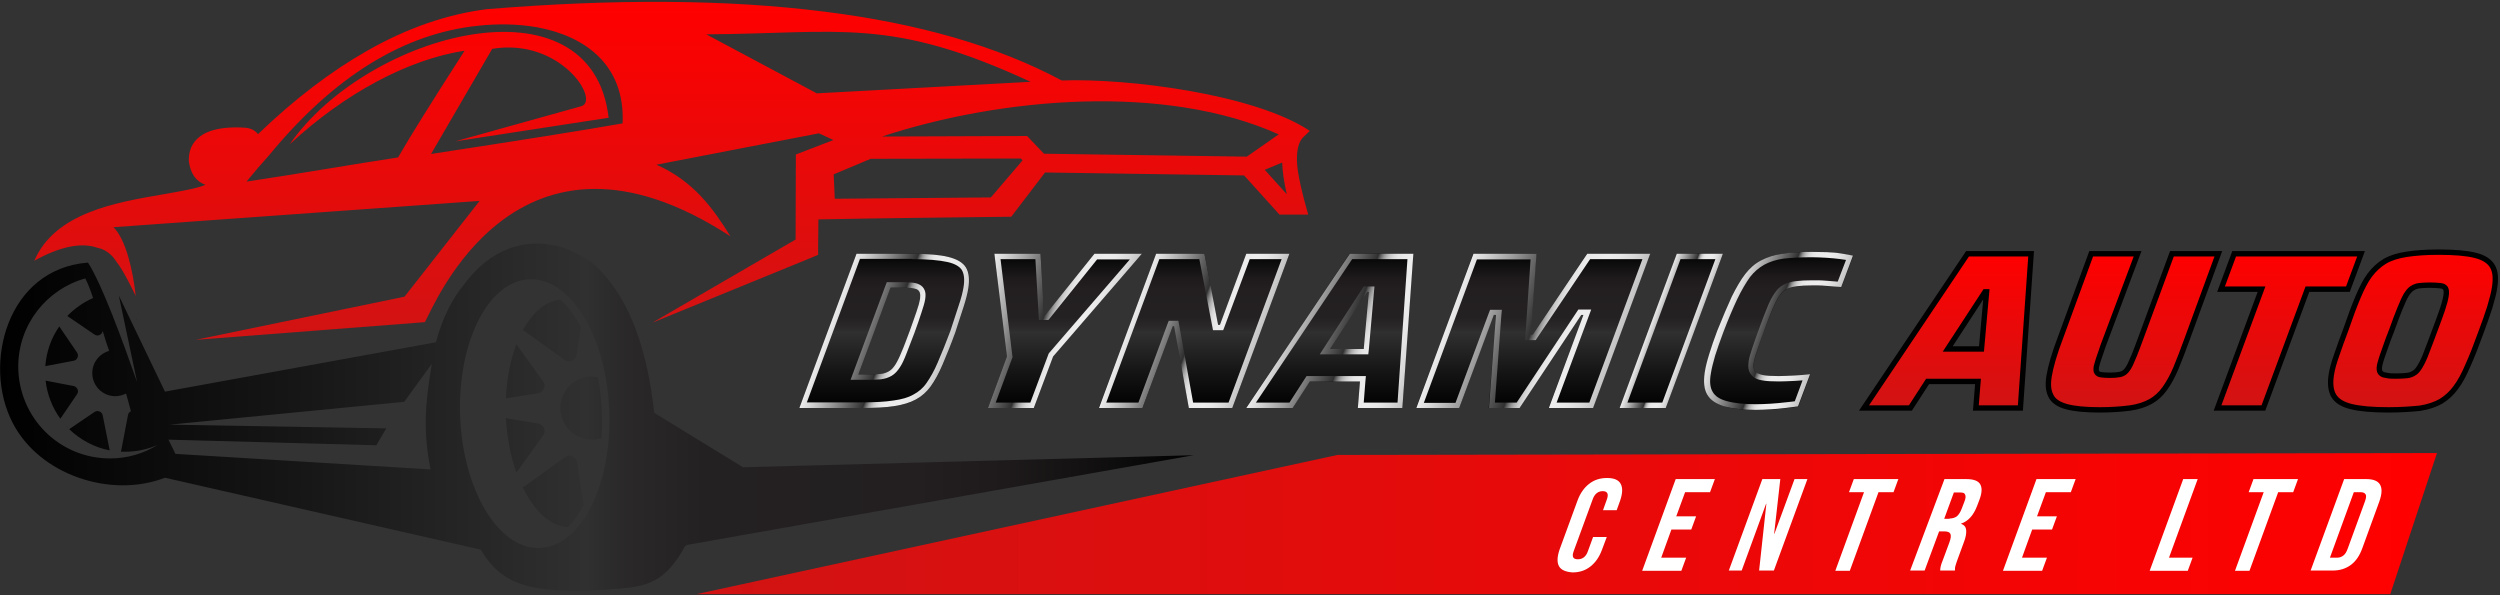
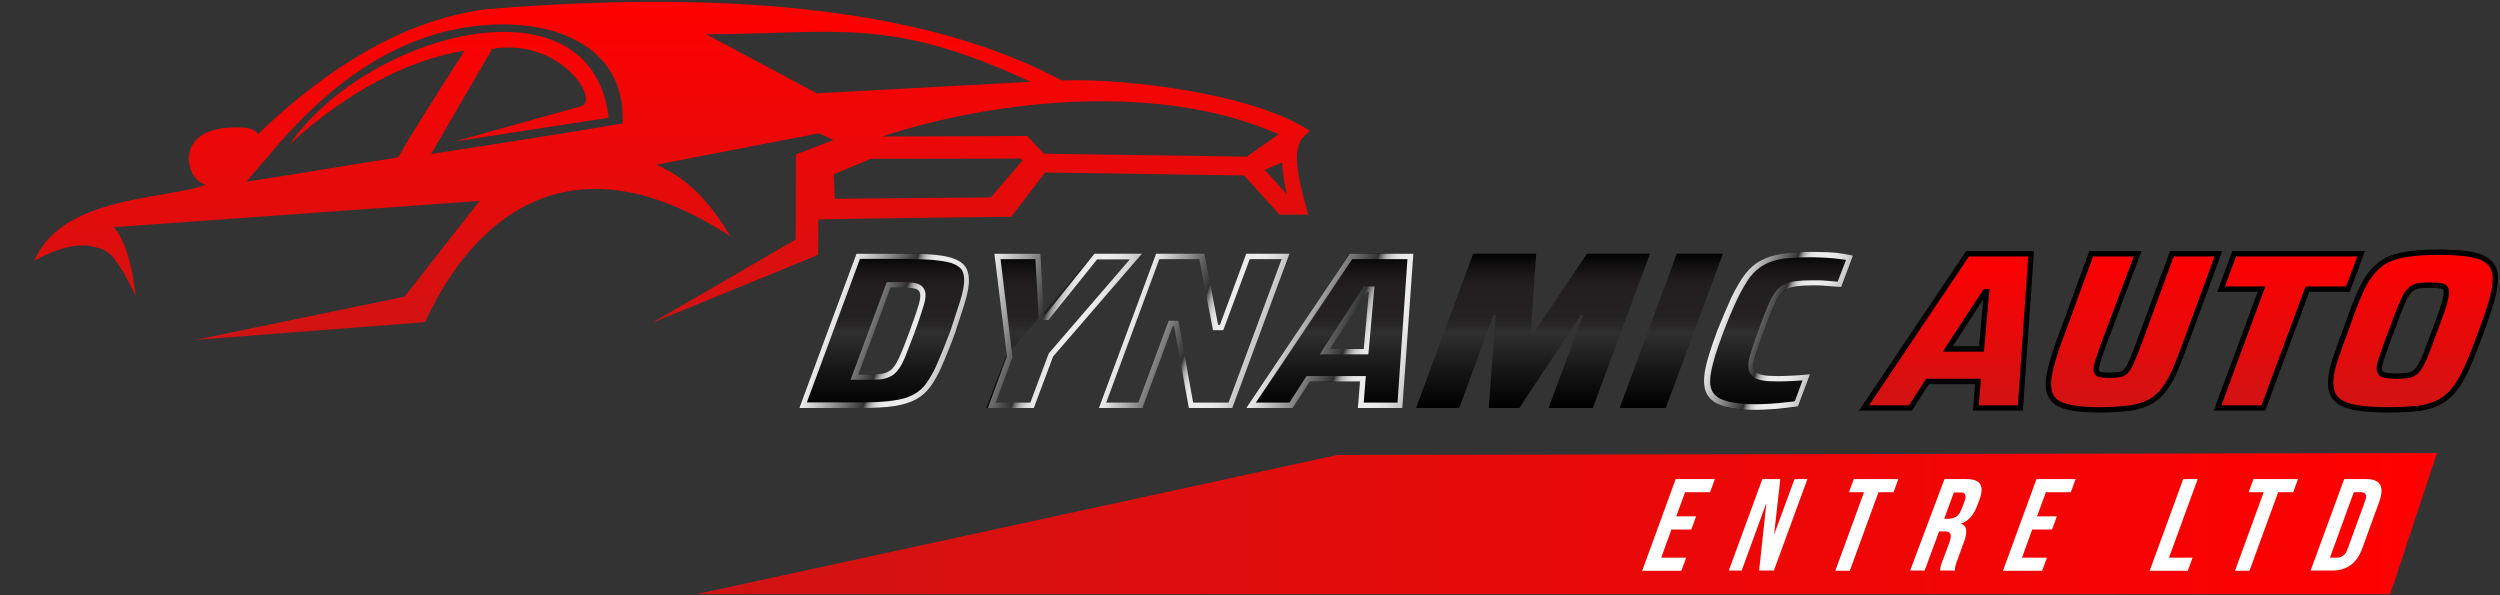
<svg xmlns="http://www.w3.org/2000/svg" version="1.1" id="Layer_1" x="0px" y="0px" viewBox="0 0 932 222" style="enable-background:new 0 0 932 222;" xml:space="preserve">
  <rect x="0" y="0" width="932" height="222" fill="#333333" stroke="none" />
  <style type="text/css"> .st0{fill-rule:evenodd;clip-rule:evenodd;fill:url(#SVGID_1_);} .st1{fill-rule:evenodd;clip-rule:evenodd;fill:url(#SVGID_2_);} .st2{fill-rule:evenodd;clip-rule:evenodd;fill:url(#SVGID_3_);} .st3{fill:url(#SVGID_4_);} .st4{fill:url(#SVGID_5_);} .st5{fill:url(#SVGID_6_);} .st6{fill:url(#SVGID_7_);} .st7{fill:url(#SVGID_8_);} .st8{fill:url(#SVGID_9_);} .st9{fill:url(#SVGID_10_);} .st10{fill:url(#SVGID_11_);} .st11{fill:url(#SVGID_12_);} .st12{fill:url(#SVGID_13_);} .st13{fill:url(#SVGID_14_);} .st14{fill:url(#SVGID_15_);} .st15{fill:url(#SVGID_16_);} .st16{fill:url(#SVGID_17_);} .st17{fill:url(#SVGID_18_);stroke:#000000;stroke-width:2;stroke-miterlimit:10;} .st18{fill:url(#SVGID_19_);stroke:#000000;stroke-width:2;stroke-miterlimit:10;} .st19{fill:url(#SVGID_20_);stroke:#000000;stroke-width:2;stroke-miterlimit:10;} .st20{fill:url(#SVGID_21_);stroke:#000000;stroke-width:2;stroke-miterlimit:10;} .st21{fill:#FFFFFF;} </style>
  <g>
    <linearGradient id="SVGID_1_" gradientUnits="userSpaceOnUse" x1="5.031964e-02" y1="155.452" x2="444.924" y2="155.452">
      <stop offset="0" style="stop-color:#000000" />
      <stop offset="0.247" style="stop-color:#161616" />
      <stop offset="0.491" style="stop-color:#303030" />
      <stop offset="0.526" style="stop-color:#2A2828" />
      <stop offset="0.59" style="stop-color:#242122" />
      <stop offset="0.767" style="stop-color:#231F20" />
      <stop offset="0.843" style="stop-color:#1E1A1B" />
      <stop offset="0.937" style="stop-color:#0E0D0D" />
      <stop offset="1" style="stop-color:#000000" />
    </linearGradient>
-     <path class="st0" d="M227,150.4L227,150.4L227,150.4L227,150.4L227,150.4L227,150.4L227,150.4c-0.1-0.9-0.1-1.6-0.2-2.4v0l0,0v0 l0,0l0,0v0 M227.2,154.2L227.2,154.2c0-0.4,0-0.8,0-1.2 M227.2,155.6L227.2,155.6L227.2,155.6 M16.9,136.5 c0.4-5.5,2.2-10.5,5.2-14.8l6.6,9.7c0.4,0.6,0.5,1.3,0.2,1.9c-0.3,0.7-0.8,1.1-1.5,1.2L16.9,136.5z M22.5,156.1 c-3-4.1-4.9-9-5.5-14.2l10.4,2c0.7,0.1,1.2,0.6,1.5,1.2c0.3,0.7,0.2,1.3-0.2,1.9L22.5,156.1z M22.9,156.6c-0.1-0.1-0.2-0.2-0.3-0.4 C22.7,156.4,22.8,156.5,22.9,156.6z M23.4,157.2c-0.1-0.1-0.2-0.3-0.3-0.4C23.2,157,23.3,157.1,23.4,157.2z M23.8,157.8 c-0.1-0.1-0.2-0.2-0.3-0.4C23.6,157.5,23.7,157.7,23.8,157.8z M24.3,158.4c-0.1-0.1-0.2-0.3-0.4-0.4 C24.1,158.1,24.2,158.2,24.3,158.4z M25.8,159.9c-0.5-0.5-0.9-1-1.4-1.5C24.8,158.9,25.3,159.4,25.8,159.9z M40.9,167.9 c-5.8-1.1-11-4-15.1-7.9l9.4-6.4c0.6-0.4,1.3-0.5,1.9-0.2c0.7,0.3,1.1,0.8,1.2,1.5L40.9,167.9z M41,170.9c6.5,0,12.5-1.8,17.7-5 c-3.7,1.6-7.7,2.5-12,2.5c-0.5,0-1,0-1.6,0l0,0l2.6-13.6c0.1-0.7,0.5-1.2,1.1-1.5l-1-3.7l-0.8-2.9c-1.2,0.6-2.6,1-4,1 c-4.7,0-8.6-3.8-8.6-8.6c0-4,2.7-7.3,6.3-8.3c-0.8-2.1-1.6-4.7-2.4-7.4l0,0c-0.1,0.7-0.6,1.2-1.2,1.5c-0.7,0.3-1.3,0.2-1.9-0.2 l-10.1-6.9c2.7-2.8,6-5.1,9.6-6.7c-0.9-2.7-1.8-5.2-2.9-7.3c-14.4,4-25,17.2-25,32.9C6.9,155.7,22.1,170.9,41,170.9z M188.6,148.5 c0.3-6.8,1.5-13.9,3.9-20.2l10,13.9c0.6,0.8,0.7,1.8,0.3,2.7c-0.4,0.9-1.1,1.5-2.1,1.7L188.6,148.5z M192.5,176.2 c-2.3-6.5-3.5-13.6-3.9-20.3l12.1,2c1,0.2,1.7,0.8,2.1,1.7c0.4,0.9,0.3,1.9-0.3,2.7L192.5,176.2z M217.6,188.2 c-1.6,3.1-3.6,6-5.9,8.3c-6.8-0.3-12.1-6.4-15.2-11.8c-0.6-1-1.1-2.1-1.7-3.1c0.3-0.1,0.6-0.2,0.9-0.4l15-10.8 c0.8-0.6,1.8-0.7,2.7-0.3c0.9,0.4,1.5,1.1,1.7,2.1L217.6,188.2z M222.9,140.6c0.9,4.5,1.3,9.2,1.5,13.7c0.1,3,0,6.1-0.2,9.1 c-1.1,0.3-2.3,0.5-3.5,0.5c-6.5,0-11.8-5.3-11.8-11.8c0-6.5,5.3-11.8,11.8-11.8C221.4,140.4,222.2,140.5,222.9,140.6z M226.8,147.9 L226.8,147.9L226.8,147.9c-2.4-24.7-14.6-43.8-28.8-43.8c-15.4,0-27.2,22.4-26.5,50.1c0.8,27.7,13.8,50.1,29.2,50.1 c15.1,0,26.8-21.7,26.5-48.8v0v0v0 M227,150.4L227,150.4 M227.1,153L227.1,153c0-0.4,0-0.8-0.1-1.3v0v0l0,0c0-0.4,0-0.8-0.1-1.2v0 l0,0 M227.1,153L227.1,153L227.1,153 M227.2,154.2L227.2,154.2L227.2,154.2L227.2,154.2L227.2,154.2L227.2,154.2L227.2,154.2 L227.2,154.2l0,0.1c0,0.4,0,0.8,0,1.2v0v0v0v0 M227.2,155.6L227.2,155.6L227.2,155.6 M227.2,155.6L227.2,155.6L227.2,155.6 M208.9,111.7c3.1,2.8,5.7,6.5,7.7,10.4l-1.7,10.3c-0.2,1-0.8,1.7-1.7,2.1c-0.9,0.4-1.9,0.3-2.7-0.3l-15-10.8 c-0.2-0.1-0.4-0.3-0.6-0.3c2.7-4.9,6.9-10,12.5-11.1C208,111.8,208.5,111.8,208.9,111.7z M50.8,118.5c0,0.5,0,0.9-0.1,1.3 C50.7,119.4,50.8,118.9,50.8,118.5z M51.1,142.4l-6.8-32.2l17.2,35.8l101-18.4c2.4-9,6.1-16.3,10.7-21.8c1.7-2.3,3.5-4.3,5.4-6.1 c5.6-5.2,12.1-8.2,18.9-8.8c6.8-0.6,13.8,1.1,20.4,5.2c1,0.6,2,1.3,3,2c12.4,10.8,20.1,29.4,23,55.8l33.1,20.3l168-4.5l-188.6,33.4 c-1.1,0.2-1.5,1.4-1.9,2.1c-7.8,13.2-14.8,13.7-28.7,14.6c-29,1.8-38.8-2.1-46.6-14.9L61.5,178.1c-20.1,7.8-46.8-1-56.8-20.5 c-11.3-21.8-2.1-57.4,28.1-59.7C38,105.9,45.8,127.3,51.1,142.4z M62.8,163.9l2.6,5.3l95.1,5.8c-2.6-13.5-2.3-23.2,0.5-39.4 l-10.3,14.2l-87.4,8.5l80.7,1.4l-3.7,6.3L62.8,163.9z" />
    <linearGradient id="SVGID_2_" gradientUnits="userSpaceOnUse" x1="259.631" y1="195.17" x2="908.484" y2="195.17">
      <stop offset="0" style="stop-color:#D11313" />
      <stop offset="1" style="stop-color:#FF0000" />
    </linearGradient>
    <polygon class="st1" points="908.5,168.9 498.6,169.6 259.6,221.5 891.1,221.5 " />
    <linearGradient id="SVGID_3_" gradientUnits="userSpaceOnUse" x1="250.485" y1="126.638" x2="250.485" y2="0.655">
      <stop offset="0" style="stop-color:#D11313" />
      <stop offset="1" style="stop-color:#FF0000" />
    </linearGradient>
    <path class="st2" d="M324.6,59.2l56-0.1l0.6,0.7l-11.8,13.8l-58.2,0.5l-0.4-9.1L324.6,59.2z M471.5,63.3l6.5-2.7 c0.1,3.4,0.7,7.3,1.7,11.8L471.5,63.3z M328.8,50.9c44.4-14.6,105.5-19.9,147.9-0.8l-11.9,8.3l-75.6-1.1l-6.3-6.6L328.8,50.9z M200.4,10.2c17.8,3.3,32.7,14.1,31.7,35.8c-14.2,2.5-38,6.3-71.4,11.4l22.8-39.2c25.6-4.2,40.3,19.4,33.2,21.4l-47,13.1l57.2-8.8 c-6.2-54-89.7-32.1-118.9,9.9c20.7-19.2,44.4-31.7,65.2-34.9c-12.9,20.1-20.5,32.3-24.8,39.8c-17.9,2.7-33.8,5.6-56.5,9 c2.7-3.3,5.5-6.6,8.4-9.8c0,0,0,0,0,0c24.1-29.3,50.1-45.4,77.9-48.3C185.6,8.8,193.2,8.9,200.4,10.2L200.4,10.2z M304.5,34.8 l-41.2-22c49.9-0.3,68.5-6.6,120.9,17.7L304.5,34.8z M244.7,61.4l60.6-11.7l5.4,2.5l-14,5.4l-0.1,31.7l-53.4,31l59.2-24.2L305,95 l0-2.8l0.1-10.4c24.4-0.5,47.5-0.7,71.9-1l12.6-16.5l74.2,1.1L477,80l10.7,0c-2.1-7.3-4.1-15.4-4.2-20c-0.1-4.3,0.7-7.2,2.3-8.8 l2.5-2.4c-20.5-13.7-67.8-19.7-92.5-18.8C372.1,17.3,342.5,8.7,307,4.3c-35.7-4.5-77.5-4.8-125.3-0.9l-0.1,0 c-14.9,1.9-29.7,7-44.5,15.4c-13.6,7.7-27.3,18.1-40.9,31.2l0,0c-1.2-1.5-2.9-2.3-5.1-2.4h0l0,0h0c-1-0.1-2.1-0.1-3.1-0.1 c-5.3,0-9.4,0.9-12.3,2.6c-3.3,2-5.1,4.9-5.3,8.8c0,0.3,0,0.6,0,0.8v0.1l0,0.3c0.6,4.6,2.7,7.6,6.2,8.8c-3.3,1.4-9.3,2.4-16.1,3.6 c-17.5,3-40.1,6.9-47.7,24.7c9.4-5.2,17.4-7,23.6-4.8c2.1,0.4,4.1,1.6,5.8,3.5c0.4,0.6,0.9,1.2,1.3,1.8c0.7,0.9,1.3,1.8,1.9,2.8 c1.7,2.8,3.4,6.1,5.2,9.9c-1-9.5-3.7-21.2-8.3-25.7l136.5-9.8l-28,35.7l-77.9,16.1l85.5-6.6c3.2-5.5,34.2-83.9,113.9-32 C265.9,77.7,258.4,67.4,244.7,61.4z" />
    <g>
      <g>
        <linearGradient id="SVGID_4_" gradientUnits="userSpaceOnUse" x1="329.712" y1="152.107" x2="329.712" y2="94.585">
          <stop offset="0" style="stop-color:#000000" />
          <stop offset="0.246" style="stop-color:#161616" />
          <stop offset="0.491" style="stop-color:#303030" />
          <stop offset="0.526" style="stop-color:#2A2828" />
          <stop offset="0.59" style="stop-color:#242122" />
          <stop offset="0.767" style="stop-color:#231F20" />
          <stop offset="0.843" style="stop-color:#1E1A1B" />
          <stop offset="0.937" style="stop-color:#0E0D0D" />
          <stop offset="1" style="stop-color:#000000" />
        </linearGradient>
        <path class="st3" d="M298,152.1l21.3-57.5h20.6c6,0,10.6,0.4,13.8,1.2c3.2,0.8,5.4,2.1,6.5,3.9c1.1,1.8,1.4,4.4,0.9,7.7 c-0.3,2-0.9,4.4-1.8,7.1c-0.9,2.8-1.9,5.9-3.1,9.5c-1.7,4.6-3.3,8.6-4.7,11.9c-1.4,3.3-2.9,6-4.4,8.1c-1.5,2.1-3.4,3.8-5.5,4.9 c-2.2,1.2-4.9,2-8.1,2.5c-3.2,0.5-7.3,0.7-12.2,0.7H298z M320,139.6h3.6c1.8,0,3.4-0.1,4.6-0.2c1.2-0.1,2.3-0.5,3.2-1 c0.9-0.5,1.7-1.4,2.4-2.5c0.7-1.1,1.5-2.7,2.3-4.7c0.8-2,1.8-4.6,3-7.7c1.1-3,2-5.5,2.6-7.4c0.7-2,1.1-3.5,1.3-4.7 c0.1-0.9,0.1-1.7-0.1-2.3c-0.2-0.6-0.6-1-1.2-1.3c-0.6-0.3-1.4-0.5-2.4-0.5c-1-0.1-2.2-0.1-3.7-0.1h-3.6L320,139.6z" />
        <linearGradient id="SVGID_5_" gradientUnits="userSpaceOnUse" x1="396.975" y1="152.107" x2="396.975" y2="94.585">
          <stop offset="0" style="stop-color:#000000" />
          <stop offset="0.246" style="stop-color:#161616" />
          <stop offset="0.491" style="stop-color:#303030" />
          <stop offset="0.526" style="stop-color:#2A2828" />
          <stop offset="0.59" style="stop-color:#242122" />
          <stop offset="0.767" style="stop-color:#231F20" />
          <stop offset="0.843" style="stop-color:#1E1A1B" />
          <stop offset="0.937" style="stop-color:#0E0D0D" />
          <stop offset="1" style="stop-color:#000000" />
        </linearGradient>
-         <path class="st4" d="M368.3,152.1l7.1-19.2l-4.7-38.3h17.2l1.3,22.7h0.6L408,94.6h17.7l-33.1,38.3l-7.2,19.2H368.3z" />
+         <path class="st4" d="M368.3,152.1l7.1-19.2l-4.7-38.3h17.2l1.3,22.7h0.6L408,94.6l-33.1,38.3l-7.2,19.2H368.3z" />
        <linearGradient id="SVGID_6_" gradientUnits="userSpaceOnUse" x1="445.175" y1="152.107" x2="445.175" y2="94.585">
          <stop offset="0" style="stop-color:#000000" />
          <stop offset="0.246" style="stop-color:#161616" />
          <stop offset="0.491" style="stop-color:#303030" />
          <stop offset="0.526" style="stop-color:#2A2828" />
          <stop offset="0.59" style="stop-color:#242122" />
          <stop offset="0.767" style="stop-color:#231F20" />
          <stop offset="0.843" style="stop-color:#1E1A1B" />
          <stop offset="0.937" style="stop-color:#0E0D0D" />
          <stop offset="1" style="stop-color:#000000" />
        </linearGradient>
-         <path class="st5" d="M409.6,152.1L431,94.6h18l5.1,26.5h0.7l9.8-26.5h16.1l-21.3,57.5h-16.2l-5.5-30.5h-0.5l-11.3,30.5H409.6z" />
        <linearGradient id="SVGID_7_" gradientUnits="userSpaceOnUse" x1="495.673" y1="152.107" x2="495.673" y2="94.585">
          <stop offset="0" style="stop-color:#000000" />
          <stop offset="0.246" style="stop-color:#161616" />
          <stop offset="0.491" style="stop-color:#303030" />
          <stop offset="0.526" style="stop-color:#2A2828" />
          <stop offset="0.59" style="stop-color:#242122" />
          <stop offset="0.767" style="stop-color:#231F20" />
          <stop offset="0.843" style="stop-color:#1E1A1B" />
          <stop offset="0.937" style="stop-color:#0E0D0D" />
          <stop offset="1" style="stop-color:#000000" />
        </linearGradient>
        <path class="st6" d="M464.5,152.1l38.6-57.5h23.7l-4,57.5h-16.6l0.8-9.9h-18.8l-6.4,9.9H464.5z M495.7,130.1h12.6l1.9-21.3h-0.7 L495.7,130.1z" />
        <linearGradient id="SVGID_8_" gradientUnits="userSpaceOnUse" x1="571.548" y1="152.107" x2="571.548" y2="94.585">
          <stop offset="0" style="stop-color:#000000" />
          <stop offset="0.246" style="stop-color:#161616" />
          <stop offset="0.491" style="stop-color:#303030" />
          <stop offset="0.526" style="stop-color:#2A2828" />
          <stop offset="0.59" style="stop-color:#242122" />
          <stop offset="0.767" style="stop-color:#231F20" />
          <stop offset="0.843" style="stop-color:#1E1A1B" />
          <stop offset="0.937" style="stop-color:#0E0D0D" />
          <stop offset="1" style="stop-color:#000000" />
        </linearGradient>
        <path class="st7" d="M527.9,152.1l21.3-57.5h23.5l-2.1,30.2h0.7l20.3-30.2h23.5l-21.3,57.5h-16.5l12.9-34.7h-0.8l-23,34.7H555 l2.6-34.7h-0.8L544,152.1H527.9z" />
        <linearGradient id="SVGID_9_" gradientUnits="userSpaceOnUse" x1="623.051" y1="152.107" x2="623.051" y2="94.585">
          <stop offset="0" style="stop-color:#000000" />
          <stop offset="0.246" style="stop-color:#161616" />
          <stop offset="0.491" style="stop-color:#303030" />
          <stop offset="0.526" style="stop-color:#2A2828" />
          <stop offset="0.59" style="stop-color:#242122" />
          <stop offset="0.767" style="stop-color:#231F20" />
          <stop offset="0.843" style="stop-color:#1E1A1B" />
          <stop offset="0.937" style="stop-color:#0E0D0D" />
          <stop offset="1" style="stop-color:#000000" />
        </linearGradient>
        <path class="st8" d="M603.8,152.1l21.3-57.5h17.2L621,152.1H603.8z" />
        <linearGradient id="SVGID_10_" gradientUnits="userSpaceOnUse" x1="663.136" y1="152.776" x2="663.136" y2="93.915">
          <stop offset="0" style="stop-color:#000000" />
          <stop offset="0.246" style="stop-color:#161616" />
          <stop offset="0.491" style="stop-color:#303030" />
          <stop offset="0.526" style="stop-color:#2A2828" />
          <stop offset="0.59" style="stop-color:#242122" />
          <stop offset="0.767" style="stop-color:#231F20" />
          <stop offset="0.843" style="stop-color:#1E1A1B" />
          <stop offset="0.937" style="stop-color:#0E0D0D" />
          <stop offset="1" style="stop-color:#000000" />
        </linearGradient>
        <path class="st9" d="M654.6,152.8c-4.8,0-8.7-0.4-11.7-1.3c-3-0.8-5.1-2.3-6.3-4.3c-1.2-2-1.6-4.7-1-8.2c0.3-2.1,0.9-4.4,1.7-7 c0.8-2.6,1.8-5.5,3-8.7c2-5,3.8-9.3,5.4-12.7c1.6-3.5,3.3-6.3,5-8.4c1.7-2.2,3.6-3.9,5.9-5.1c2.3-1.2,4.9-2.1,8-2.5 c3.1-0.4,6.7-0.7,11-0.7c1.8,0,3.6,0.1,5.5,0.2c1.9,0.1,3.7,0.3,5.4,0.5c1.7,0.3,3.2,0.5,4.4,0.8l-4.4,11.7 c-2-0.2-3.8-0.3-5.2-0.4c-1.4-0.1-2.5-0.2-3.4-0.2c-0.9,0-1.7,0-2.3,0c-2.2,0-4.1,0.1-5.6,0.3c-1.5,0.2-2.8,0.5-3.9,1.1 c-1.1,0.6-2,1.4-2.8,2.6c-0.8,1.2-1.6,2.8-2.5,4.9c-0.9,2.1-1.9,4.8-3.1,8c-1,2.7-1.8,5.1-2.5,7.1c-0.7,2-1.1,3.5-1.3,4.5 c-0.2,1.5-0.1,2.6,0.4,3.4c0.5,0.8,1.5,1.3,2.9,1.5c1.4,0.3,3.4,0.4,5.9,0.4c1.7,0,3.6-0.1,5.8-0.2c2.2-0.1,4.2-0.3,6-0.5 l-4.5,12c-1.3,0.2-2.9,0.4-4.7,0.6c-1.8,0.2-3.7,0.4-5.6,0.5C658.2,152.7,656.4,152.8,654.6,152.8z" />
      </g>
      <g>
        <linearGradient id="SVGID_11_" gradientUnits="userSpaceOnUse" x1="310.356" y1="118.215" x2="352.697" y2="133.626">
          <stop offset="0" style="stop-color:#EDEDED" />
          <stop offset="7.419716e-02" style="stop-color:#D7D7D7" />
          <stop offset="0.229" style="stop-color:#9E9E9E" />
          <stop offset="0.45" style="stop-color:#424242" />
          <stop offset="0.491" style="stop-color:#303030" />
          <stop offset="0.502" style="stop-color:#525252" />
          <stop offset="0.516" style="stop-color:#767676" />
          <stop offset="0.531" style="stop-color:#979797" />
          <stop offset="0.548" style="stop-color:#B2B2B2" />
          <stop offset="0.568" style="stop-color:#C8C8C8" />
          <stop offset="0.591" style="stop-color:#D9D9D9" />
          <stop offset="0.619" style="stop-color:#E5E5E5" />
          <stop offset="0.658" style="stop-color:#EBEBEB" />
          <stop offset="0.767" style="stop-color:#EDEDED" />
          <stop offset="0.835" style="stop-color:#E8E8E8" />
          <stop offset="0.918" style="stop-color:#D9D9D9" />
          <stop offset="1" style="stop-color:#C3C3C3" />
        </linearGradient>
        <path class="st10" d="M339.9,96.6c5.8,0,10.3,0.4,13.4,1.1c2.7,0.6,4.5,1.7,5.3,3c0.8,1.4,1.1,3.5,0.6,6.4 c-0.3,1.9-0.9,4.2-1.8,6.8c-0.9,2.7-1.9,5.9-3.1,9.5c-1.7,4.5-3.3,8.5-4.7,11.7c-1.3,3.1-2.8,5.7-4.2,7.7c-1.3,1.9-3,3.3-4.9,4.3 c-1.9,1.1-4.4,1.8-7.4,2.2c-3.1,0.5-7.1,0.7-11.9,0.7h-20.4l19.8-53.5H339.9 M317.1,141.6h2.9h3.6c1.9,0,3.5-0.1,4.8-0.2 c1.5-0.2,2.8-0.6,4-1.3c1.2-0.7,2.2-1.8,3.1-3.2c0.8-1.2,1.6-2.9,2.4-5c0.8-2,1.8-4.6,3-7.8c1.1-3.1,2-5.5,2.6-7.5 c0.7-2.1,1.2-3.7,1.4-5c0.2-1.3,0.2-2.3-0.1-3.2c-0.4-1.1-1.1-1.9-2.2-2.4c-0.8-0.4-1.8-0.6-3.1-0.7c-1-0.1-2.3-0.1-3.9-0.1h-3.6 h-1.4l-0.5,1.3l-12,32.4L317.1,141.6 M339.9,94.6h-20.6L298,152.1h23.2c4.9,0,9-0.2,12.2-0.7c3.2-0.5,5.9-1.3,8.1-2.5 c2.2-1.2,4-2.8,5.5-4.9c1.5-2.1,3-4.8,4.4-8.1c1.4-3.3,3-7.2,4.7-11.9c1.2-3.6,2.2-6.7,3.1-9.5c0.9-2.8,1.5-5.1,1.8-7.1 c0.5-3.3,0.2-5.9-0.9-7.7c-1.1-1.8-3.3-3.1-6.5-3.9C350.5,95,345.9,94.6,339.9,94.6L339.9,94.6z M320,139.6l12-32.4h3.6 c1.5,0,2.8,0,3.7,0.1c1,0.1,1.8,0.3,2.4,0.5c0.6,0.3,1,0.7,1.2,1.3c0.2,0.6,0.2,1.3,0.1,2.3c-0.2,1.2-0.6,2.7-1.3,4.7 c-0.7,2-1.5,4.4-2.6,7.4c-1.2,3.1-2.1,5.7-3,7.7c-0.8,2-1.6,3.6-2.3,4.7c-0.7,1.1-1.5,2-2.4,2.5c-0.9,0.5-1.9,0.9-3.2,1 c-1.2,0.1-2.8,0.2-4.6,0.2H320L320,139.6z" />
        <linearGradient id="SVGID_12_" gradientUnits="userSpaceOnUse" x1="364.516" y1="111.532" x2="413.095" y2="129.213">
          <stop offset="0" style="stop-color:#EDEDED" />
          <stop offset="7.419716e-02" style="stop-color:#D7D7D7" />
          <stop offset="0.229" style="stop-color:#9E9E9E" />
          <stop offset="0.45" style="stop-color:#424242" />
          <stop offset="0.491" style="stop-color:#303030" />
          <stop offset="0.502" style="stop-color:#525252" />
          <stop offset="0.516" style="stop-color:#767676" />
          <stop offset="0.531" style="stop-color:#979797" />
          <stop offset="0.548" style="stop-color:#B2B2B2" />
          <stop offset="0.568" style="stop-color:#C8C8C8" />
          <stop offset="0.591" style="stop-color:#D9D9D9" />
          <stop offset="0.619" style="stop-color:#E5E5E5" />
          <stop offset="0.658" style="stop-color:#EBEBEB" />
          <stop offset="0.767" style="stop-color:#EDEDED" />
          <stop offset="0.835" style="stop-color:#E8E8E8" />
          <stop offset="0.918" style="stop-color:#D9D9D9" />
          <stop offset="1" style="stop-color:#C3C3C3" />
        </linearGradient>
        <path class="st11" d="M421.3,96.6l-30.2,35l-0.2,0.3l-0.1,0.3l-6.7,17.9h-12.9l6.1-16.5l0.2-0.5l-0.1-0.5l-4.4-36H386l1.2,20.8 l0.1,1.9h1.9h0.6h1l0.6-0.7l17.6-21.9H421.3 M425.7,94.6H408l-18.2,22.7h-0.6l-1.3-22.7h-17.2l4.7,38.3l-7.1,19.2h17.1l7.2-19.2 L425.7,94.6L425.7,94.6z" />
        <linearGradient id="SVGID_13_" gradientUnits="userSpaceOnUse" x1="423.038" y1="115.289" x2="467.312" y2="131.404">
          <stop offset="0" style="stop-color:#EDEDED" />
          <stop offset="7.419716e-02" style="stop-color:#D7D7D7" />
          <stop offset="0.229" style="stop-color:#9E9E9E" />
          <stop offset="0.45" style="stop-color:#424242" />
          <stop offset="0.491" style="stop-color:#303030" />
          <stop offset="0.502" style="stop-color:#525252" />
          <stop offset="0.516" style="stop-color:#767676" />
          <stop offset="0.531" style="stop-color:#979797" />
          <stop offset="0.548" style="stop-color:#B2B2B2" />
          <stop offset="0.568" style="stop-color:#C8C8C8" />
          <stop offset="0.591" style="stop-color:#D9D9D9" />
          <stop offset="0.619" style="stop-color:#E5E5E5" />
          <stop offset="0.658" style="stop-color:#EBEBEB" />
          <stop offset="0.767" style="stop-color:#EDEDED" />
          <stop offset="0.835" style="stop-color:#E8E8E8" />
          <stop offset="0.918" style="stop-color:#D9D9D9" />
          <stop offset="1" style="stop-color:#C3C3C3" />
        </linearGradient>
        <path class="st12" d="M477.8,96.6L458,150.1h-13.2l-5.2-28.9l-0.3-1.6h-1.7h-0.5h-1.4l-0.5,1.3l-10.8,29.2h-12l19.8-53.5h14.9 l4.8,24.9l0.3,1.6h1.7h0.7h1.4l0.5-1.3l9.4-25.2H477.8 M480.7,94.6h-16.1l-9.8,26.5h-0.7l-5.1-26.5h-18l-21.3,57.5h16.2 l11.3-30.5h0.5l5.5,30.5h16.2L480.7,94.6L480.7,94.6z" />
        <linearGradient id="SVGID_14_" gradientUnits="userSpaceOnUse" x1="477.375" y1="116.686" x2="528.908" y2="135.442">
          <stop offset="0" style="stop-color:#EDEDED" />
          <stop offset="7.419716e-02" style="stop-color:#D7D7D7" />
          <stop offset="0.229" style="stop-color:#9E9E9E" />
          <stop offset="0.45" style="stop-color:#424242" />
          <stop offset="0.491" style="stop-color:#303030" />
          <stop offset="0.502" style="stop-color:#525252" />
          <stop offset="0.516" style="stop-color:#767676" />
          <stop offset="0.531" style="stop-color:#979797" />
          <stop offset="0.548" style="stop-color:#B2B2B2" />
          <stop offset="0.568" style="stop-color:#C8C8C8" />
          <stop offset="0.591" style="stop-color:#D9D9D9" />
          <stop offset="0.619" style="stop-color:#E5E5E5" />
          <stop offset="0.658" style="stop-color:#EBEBEB" />
          <stop offset="0.767" style="stop-color:#EDEDED" />
          <stop offset="0.835" style="stop-color:#E8E8E8" />
          <stop offset="0.918" style="stop-color:#D9D9D9" />
          <stop offset="1" style="stop-color:#C3C3C3" />
        </linearGradient>
        <path class="st13" d="M524.7,96.6l-3.7,53.5h-12.6l0.6-7.7l0.2-2.2H507h-18.8h-1.1l-0.6,0.9l-5.8,9h-12.5l35.9-53.5H524.7 M492,132.1h3.7h12.6h1.8l0.2-1.8l1.9-21.3l0.2-2.2h-2.2h-0.7h-1.1l-0.6,0.9L494,129L492,132.1 M526.9,94.6h-23.7l-38.6,57.5 h17.3l6.4-9.9H507l-0.8,9.9h16.6L526.9,94.6L526.9,94.6z M510.3,108.8l-1.9,21.3h-12.6l13.9-21.3H510.3L510.3,108.8z" />
        <linearGradient id="SVGID_15_" gradientUnits="userSpaceOnUse" x1="542.286" y1="112.696" x2="600.809" y2="133.996">
          <stop offset="0" style="stop-color:#EDEDED" />
          <stop offset="7.419716e-02" style="stop-color:#D7D7D7" />
          <stop offset="0.229" style="stop-color:#9E9E9E" />
          <stop offset="0.45" style="stop-color:#424242" />
          <stop offset="0.491" style="stop-color:#303030" />
          <stop offset="0.502" style="stop-color:#525252" />
          <stop offset="0.516" style="stop-color:#767676" />
          <stop offset="0.531" style="stop-color:#979797" />
          <stop offset="0.548" style="stop-color:#B2B2B2" />
          <stop offset="0.568" style="stop-color:#C8C8C8" />
          <stop offset="0.591" style="stop-color:#D9D9D9" />
          <stop offset="0.619" style="stop-color:#E5E5E5" />
          <stop offset="0.658" style="stop-color:#EBEBEB" />
          <stop offset="0.767" style="stop-color:#EDEDED" />
          <stop offset="0.835" style="stop-color:#E8E8E8" />
          <stop offset="0.918" style="stop-color:#D9D9D9" />
          <stop offset="1" style="stop-color:#C3C3C3" />
        </linearGradient>
-         <path class="st14" d="M612.3,96.6l-19.8,53.5h-12.2l11.9-32l1-2.7h-2.9h-0.8h-1.1l-0.6,0.9l-22.4,33.8h-8.1l2.4-32.5l0.2-2.1 h-2.2h-0.8h-1.4l-0.5,1.3l-12.4,33.4h-11.8l19.8-53.5h20l-1.9,28l-0.1,2.1h2.1h0.7h1.1l0.6-0.9l19.7-29.3H612.3 M615.2,94.6 h-23.5l-20.3,30.2h-0.7l2.1-30.2h-23.5l-21.3,57.5H544l12.9-34.7h0.8l-2.6,34.7h11.4l23-34.7h0.8l-12.9,34.7h16.5L615.2,94.6 L615.2,94.6z" />
        <linearGradient id="SVGID_16_" gradientUnits="userSpaceOnUse" x1="615.274" y1="120.515" x2="630.829" y2="126.177">
          <stop offset="0" style="stop-color:#EDEDED" />
          <stop offset="7.419716e-02" style="stop-color:#D7D7D7" />
          <stop offset="0.229" style="stop-color:#9E9E9E" />
          <stop offset="0.45" style="stop-color:#424242" />
          <stop offset="0.491" style="stop-color:#303030" />
          <stop offset="0.502" style="stop-color:#525252" />
          <stop offset="0.516" style="stop-color:#767676" />
          <stop offset="0.531" style="stop-color:#979797" />
          <stop offset="0.548" style="stop-color:#B2B2B2" />
          <stop offset="0.568" style="stop-color:#C8C8C8" />
          <stop offset="0.591" style="stop-color:#D9D9D9" />
          <stop offset="0.619" style="stop-color:#E5E5E5" />
          <stop offset="0.658" style="stop-color:#EBEBEB" />
          <stop offset="0.767" style="stop-color:#EDEDED" />
          <stop offset="0.835" style="stop-color:#E8E8E8" />
          <stop offset="0.918" style="stop-color:#D9D9D9" />
          <stop offset="1" style="stop-color:#C3C3C3" />
        </linearGradient>
-         <path class="st15" d="M639.5,96.6l-19.8,53.5h-13l19.8-53.5H639.5 M642.3,94.6h-17.2l-21.3,57.5H621L642.3,94.6L642.3,94.6z" />
        <linearGradient id="SVGID_17_" gradientUnits="userSpaceOnUse" x1="643.357" y1="114.92" x2="679.193" y2="127.963">
          <stop offset="0" style="stop-color:#EDEDED" />
          <stop offset="7.419716e-02" style="stop-color:#D7D7D7" />
          <stop offset="0.229" style="stop-color:#9E9E9E" />
          <stop offset="0.45" style="stop-color:#424242" />
          <stop offset="0.491" style="stop-color:#303030" />
          <stop offset="0.502" style="stop-color:#525252" />
          <stop offset="0.516" style="stop-color:#767676" />
          <stop offset="0.531" style="stop-color:#979797" />
          <stop offset="0.548" style="stop-color:#B2B2B2" />
          <stop offset="0.568" style="stop-color:#C8C8C8" />
          <stop offset="0.591" style="stop-color:#D9D9D9" />
          <stop offset="0.619" style="stop-color:#E5E5E5" />
          <stop offset="0.658" style="stop-color:#EBEBEB" />
          <stop offset="0.767" style="stop-color:#EDEDED" />
          <stop offset="0.835" style="stop-color:#E8E8E8" />
          <stop offset="0.918" style="stop-color:#D9D9D9" />
          <stop offset="1" style="stop-color:#C3C3C3" />
        </linearGradient>
        <path class="st16" d="M675.5,95.9c1.7,0,3.5,0.1,5.4,0.2c1.9,0.1,3.6,0.3,5.3,0.5c0.7,0.1,1.4,0.2,2,0.3l-3.1,8.1 c-1.4-0.1-2.6-0.2-3.7-0.3c-1.4-0.1-2.6-0.2-3.5-0.2c-1,0-1.7,0-2.4,0c-2.3,0-4.3,0.1-5.9,0.3c-1.8,0.2-3.3,0.6-4.6,1.3 c-1.4,0.7-2.5,1.8-3.5,3.3c-0.9,1.3-1.8,3-2.7,5.3c-0.9,2.1-1.9,4.8-3.1,8.1c-1,2.7-1.8,5.1-2.5,7.1c-0.7,2.1-1.2,3.7-1.3,4.8 c-0.3,2.1-0.1,3.6,0.8,4.8c0.8,1.2,2.3,2,4.2,2.3c1.6,0.3,3.6,0.4,6.3,0.4c1.7,0,3.7-0.1,5.9-0.2c1-0.1,2-0.1,2.9-0.2l-2.9,7.8 c-1,0.1-2.2,0.3-3.5,0.4c-1.8,0.2-3.7,0.4-5.5,0.5c-1.9,0.1-3.7,0.2-5.4,0.2c-4.6,0-8.3-0.4-11.1-1.2c-2.5-0.7-4.2-1.8-5.1-3.4 c-1-1.6-1.2-3.9-0.7-6.8c0.3-2,0.9-4.2,1.6-6.7c0.8-2.5,1.8-5.4,3-8.6c1.9-5,3.7-9.2,5.3-12.6c1.6-3.3,3.2-6,4.7-8.1 c1.5-1.9,3.3-3.5,5.3-4.6c2-1.1,4.5-1.9,7.3-2.3C667.8,96.1,671.4,95.9,675.5,95.9 M675.5,93.9c-4.3,0-8,0.2-11,0.7 c-3.1,0.4-5.7,1.3-8,2.5c-2.3,1.2-4.2,2.9-5.9,5.1c-1.7,2.2-3.3,5-5,8.4c-1.6,3.5-3.4,7.7-5.4,12.7c-1.2,3.2-2.2,6.1-3,8.7 c-0.8,2.6-1.4,4.9-1.7,7c-0.5,3.5-0.2,6.2,1,8.2c1.2,2,3.3,3.4,6.3,4.3c3,0.8,6.9,1.3,11.7,1.3c1.8,0,3.6-0.1,5.5-0.2 c1.9-0.1,3.8-0.3,5.6-0.5c1.8-0.2,3.4-0.4,4.7-0.6l4.5-12c-1.8,0.2-3.8,0.4-6,0.5c-2.2,0.1-4.2,0.2-5.8,0.2 c-2.5,0-4.5-0.1-5.9-0.4c-1.4-0.3-2.4-0.8-2.9-1.5c-0.5-0.8-0.7-1.9-0.4-3.4c0.2-1,0.6-2.5,1.3-4.5c0.7-2,1.5-4.4,2.5-7.1 c1.2-3.2,2.2-5.9,3.1-8c0.9-2.1,1.7-3.7,2.5-4.9c0.8-1.2,1.7-2.1,2.8-2.6c1.1-0.6,2.4-0.9,3.9-1.1c1.5-0.2,3.4-0.3,5.6-0.3 c0.7,0,1.4,0,2.3,0c0.9,0,2,0.1,3.4,0.2c1.4,0.1,3.1,0.3,5.2,0.4l4.4-11.7c-1.2-0.3-2.7-0.5-4.4-0.8c-1.7-0.3-3.5-0.4-5.4-0.5 C679.2,94,677.3,93.9,675.5,93.9L675.5,93.9z" />
      </g>
      <g>
        <linearGradient id="SVGID_18_" gradientUnits="userSpaceOnUse" x1="726.095" y1="152.107" x2="726.095" y2="94.585">
          <stop offset="0" style="stop-color:#D11313" />
          <stop offset="1" style="stop-color:#FF0000" />
        </linearGradient>
        <path class="st17" d="M694.9,152.1l38.6-57.5h23.7l-4,57.5h-16.6l0.8-9.9h-18.8l-6.4,9.9H694.9z M726.1,130.1h12.6l1.9-21.3H740 L726.1,130.1z" />
        <linearGradient id="SVGID_19_" gradientUnits="userSpaceOnUse" x1="795.262" y1="152.776" x2="795.262" y2="94.585">
          <stop offset="0" style="stop-color:#D11313" />
          <stop offset="1" style="stop-color:#FF0000" />
        </linearGradient>
        <path class="st18" d="M782.8,152.8c-5.3,0-9.5-0.4-12.4-1.2c-2.9-0.8-4.9-2.1-5.8-4c-1-1.9-1.2-4.3-0.7-7.4 c0.3-1.8,0.8-3.9,1.5-6.3c0.7-2.4,1.6-5,2.7-7.9l11.5-31.4h17.3L784,129c-0.6,1.9-1.2,3.5-1.6,4.7c-0.4,1.2-0.7,2.3-0.9,3.1 c-0.1,0.9-0.1,1.6,0.2,2c0.3,0.5,0.8,0.8,1.6,0.9c0.8,0.1,1.8,0.2,3.2,0.2c1.6,0,2.8-0.1,3.8-0.3c1-0.2,1.8-0.7,2.4-1.4 c0.6-0.7,1.3-1.8,1.9-3.3c0.7-1.5,1.5-3.5,2.4-5.9l12.7-34.4H827l-11.5,31.4c-1.6,4.4-3,8.1-4.3,11.2c-1.3,3.1-2.7,5.6-4.2,7.7 c-1.5,2.1-3.3,3.7-5.3,4.8c-2,1.1-4.6,2-7.6,2.4C791,152.5,787.3,152.8,782.8,152.8z" />
        <linearGradient id="SVGID_20_" gradientUnits="userSpaceOnUse" x1="853.472" y1="152.107" x2="853.472" y2="94.585">
          <stop offset="0" style="stop-color:#D11313" />
          <stop offset="1" style="stop-color:#FF0000" />
        </linearGradient>
        <path class="st19" d="M826.7,152.1l16.4-44.3H828l4.9-13.2h47.3l-4.9,13.2h-15.1l-16.4,44.3H826.7z" />
        <linearGradient id="SVGID_21_" gradientUnits="userSpaceOnUse" x1="899.622" y1="152.776" x2="899.622" y2="93.915">
          <stop offset="0" style="stop-color:#D11313" />
          <stop offset="1" style="stop-color:#FF0000" />
        </linearGradient>
        <path class="st20" d="M890.4,152.8c-5.9,0-10.5-0.4-13.8-1.2c-3.3-0.8-5.5-2.2-6.6-4.1c-1.1-1.9-1.4-4.5-0.9-7.7 c0.3-2.1,1-4.6,2-7.4c1-2.8,2.1-6.1,3.5-9.7c1.6-4.7,3.1-8.7,4.5-12c1.4-3.3,2.8-6.1,4.4-8.2c1.6-2.1,3.4-3.8,5.6-5.1 c2.2-1.3,4.9-2.1,8.1-2.6c3.2-0.5,7.2-0.8,12-0.8c5.9,0,10.5,0.4,13.6,1.2c3.2,0.8,5.3,2.2,6.4,4.1c1.1,1.9,1.3,4.5,0.8,7.8 c-0.3,2.2-1,4.6-1.8,7.4c-0.9,2.8-2,6-3.4,9.7c-1.7,4.7-3.3,8.8-4.8,12.1c-1.4,3.3-2.9,6.1-4.5,8.2c-1.5,2.1-3.4,3.8-5.5,5.1 c-2.1,1.2-4.7,2.1-7.9,2.6C899,152.5,895.1,152.8,890.4,152.8z M893.4,140.2c1.6,0,2.9-0.1,3.9-0.2c1.1-0.1,2-0.5,2.8-1 c0.8-0.5,1.5-1.4,2.2-2.6s1.5-2.8,2.3-5c0.8-2.1,1.9-4.9,3.1-8.2c1.2-3.2,2.2-5.9,2.9-8c0.7-2.1,1.1-3.7,1.3-5 c0.2-1.2,0.1-2.1-0.2-2.7c-0.4-0.6-1-0.9-2-1c-1-0.1-2.3-0.2-3.9-0.2c-1.5,0-2.8,0.1-3.8,0.2c-1.1,0.1-2,0.5-2.8,1 c-0.8,0.5-1.5,1.4-2.2,2.5c-0.7,1.2-1.4,2.8-2.3,5c-0.9,2.1-1.9,4.9-3.1,8.2c-0.9,2.2-1.6,4.2-2.2,5.9c-0.6,1.7-1.1,3.1-1.5,4.3 c-0.4,1.2-0.6,2.1-0.8,2.9c-0.2,1.2-0.1,2.1,0.3,2.6c0.4,0.5,1,0.9,2.1,1C890.6,140.2,891.9,140.2,893.4,140.2z" />
      </g>
    </g>
    <g>
-       <path class="st21" d="M581.2,211.1c-0.8-1.5-0.7-3.5,0.2-6.2l6.7-18.3c1-2.7,2.4-4.7,4.3-6.2c1.9-1.5,4.1-2.2,6.7-2.2 c2.6,0,4.3,0.7,5.1,2.2c0.8,1.5,0.7,3.5-0.2,6.2l-1.3,3.6h-5.1l1.4-3.9c0.8-2.1,0.3-3.2-1.5-3.2c-1.8,0-3.1,1.1-3.8,3.2l-7,19.1 c-0.8,2.1-0.3,3.1,1.5,3.1c1.8,0,3.1-1,3.8-3.1l1.9-5.2h5.1l-1.8,4.8c-1,2.7-2.4,4.7-4.3,6.2c-1.9,1.5-4.1,2.2-6.7,2.2 C583.7,213.2,582,212.5,581.2,211.1z" />
      <path class="st21" d="M624.7,178.6h14.6l-1.8,4.9h-9.3l-3.3,9h7.4l-1.8,4.9h-7.4l-3.8,10.5h9.3l-1.8,4.9h-14.6L624.7,178.6z" />
      <path class="st21" d="M657,178.6h6.7l-2.3,20.4h0.1l7.5-20.4h4.8l-12.5,34.1h-5.5l2.7-24.9h-0.1l-9.1,24.9h-4.8L657,178.6z" />
      <path class="st21" d="M694.9,183.5h-5.6l1.8-4.9h16.6l-1.8,4.9h-5.6l-10.7,29.3h-5.4L694.9,183.5z" />
      <path class="st21" d="M724.9,178.6h8c2.8,0,4.5,0.6,5.3,1.9c0.8,1.3,0.7,3.3-0.3,5.9l-0.8,2.1c-1.3,3.5-3.3,5.8-6,6.7l0,0.1 c1.2,0.4,1.8,1.2,1.9,2.4c0.1,1.2-0.2,2.8-1,4.8l-2.2,6c-0.4,1-0.6,1.8-0.8,2.4c-0.2,0.6-0.2,1.2-0.2,1.8h-5.5 c0-0.6,0.1-1.1,0.2-1.6c0.1-0.5,0.4-1.4,0.9-2.6l2.3-6.2c0.6-1.6,0.7-2.6,0.4-3.3c-0.3-0.6-1-0.9-2.3-0.9h-1.9l-5.4,14.6h-5.4 L724.9,178.6z M726.8,193.3c1.1,0,2-0.3,2.7-0.8c0.7-0.6,1.3-1.5,1.8-2.8l1-2.6c0.5-1.2,0.6-2.1,0.3-2.7c-0.2-0.6-0.8-0.8-1.8-0.8 h-2.4l-3.6,9.8H726.8z" />
      <path class="st21" d="M759.2,178.6h14.6l-1.8,4.9h-9.3l-3.3,9h7.4l-1.8,4.9h-7.4l-3.8,10.5h9.3l-1.8,4.9h-14.6L759.2,178.6z" />
      <path class="st21" d="M813.9,178.6h5.4l-10.7,29.3h8.8l-1.8,4.9h-14.2L813.9,178.6z" />
      <path class="st21" d="M843.9,183.5h-5.6l1.8-4.9h16.6l-1.8,4.9h-5.6l-10.7,29.3h-5.4L843.9,183.5z" />
      <path class="st21" d="M873.9,178.6h8.2c2.7,0,4.4,0.7,5.2,2.1c0.8,1.4,0.7,3.5-0.3,6.3l-6.3,17.3c-1,2.8-2.4,4.9-4.3,6.3 c-1.9,1.4-4.1,2.1-6.8,2.1h-8.2L873.9,178.6z M871.3,207.9c0.9,0,1.7-0.3,2.3-0.8c0.7-0.5,1.2-1.4,1.6-2.5l6.5-17.8 c0.4-1.2,0.5-2,0.2-2.5c-0.3-0.5-0.9-0.8-1.7-0.8h-2.7l-8.9,24.4H871.3z" />
    </g>
  </g>
</svg>